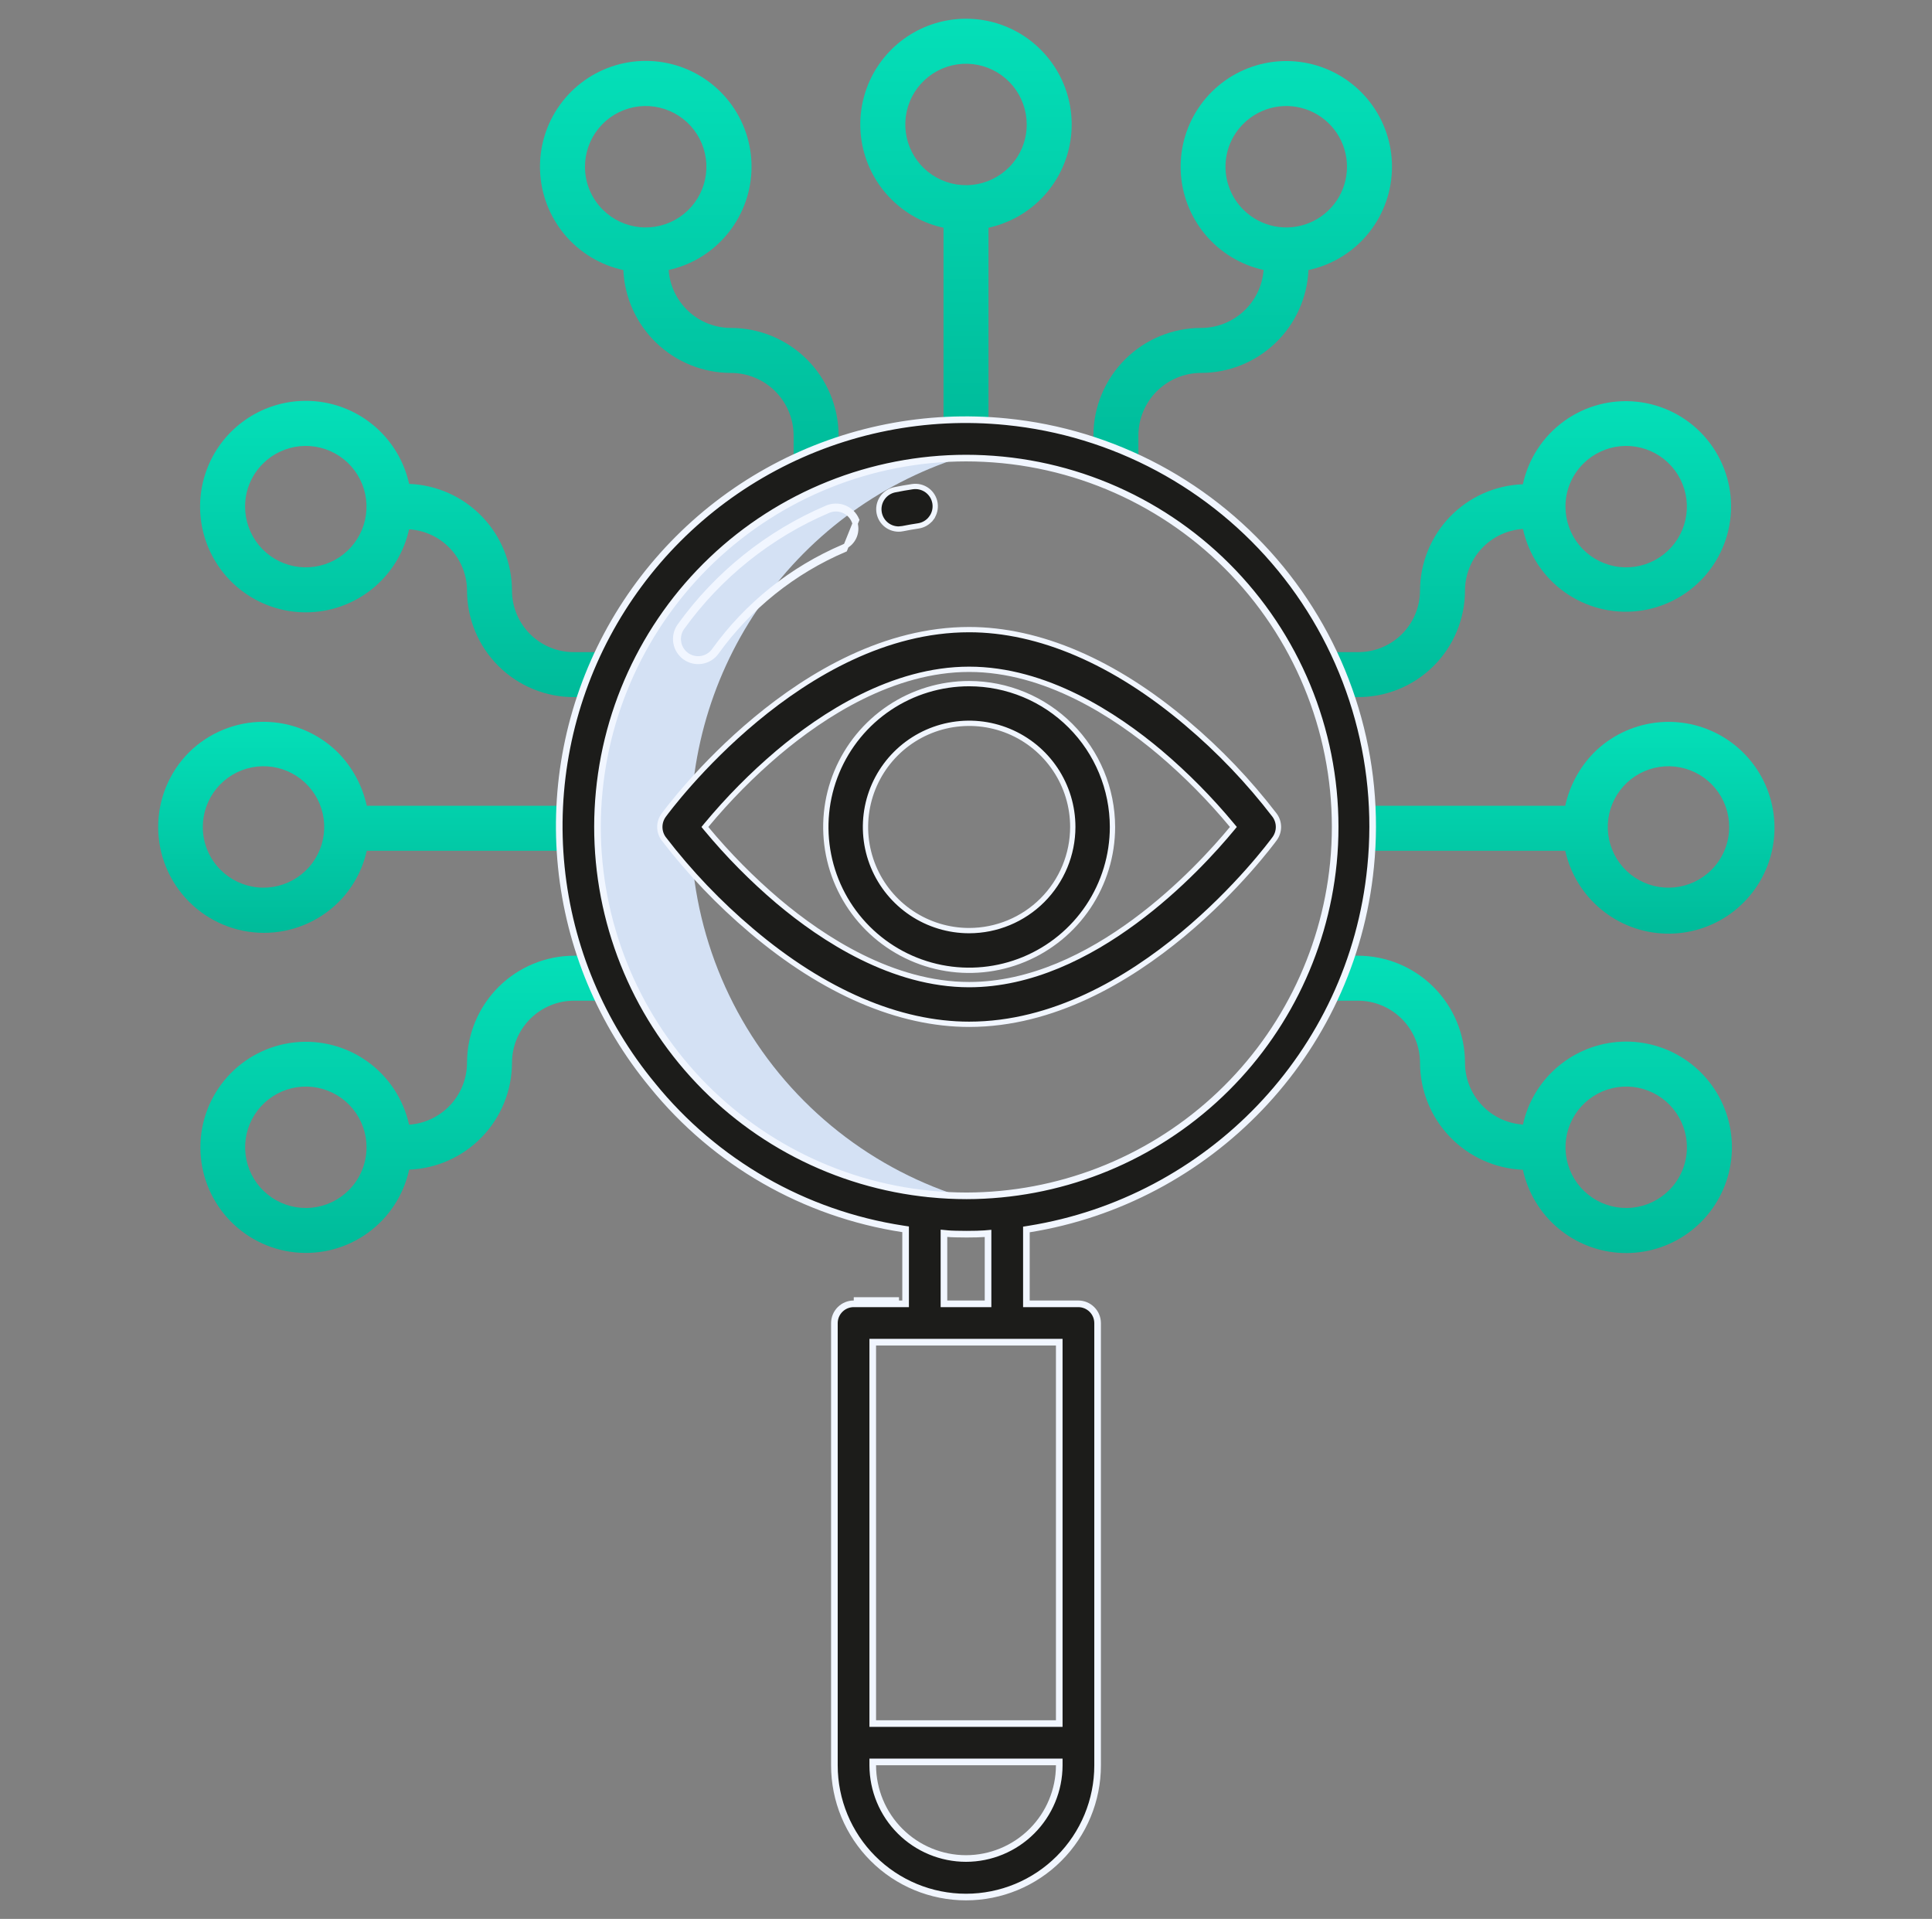
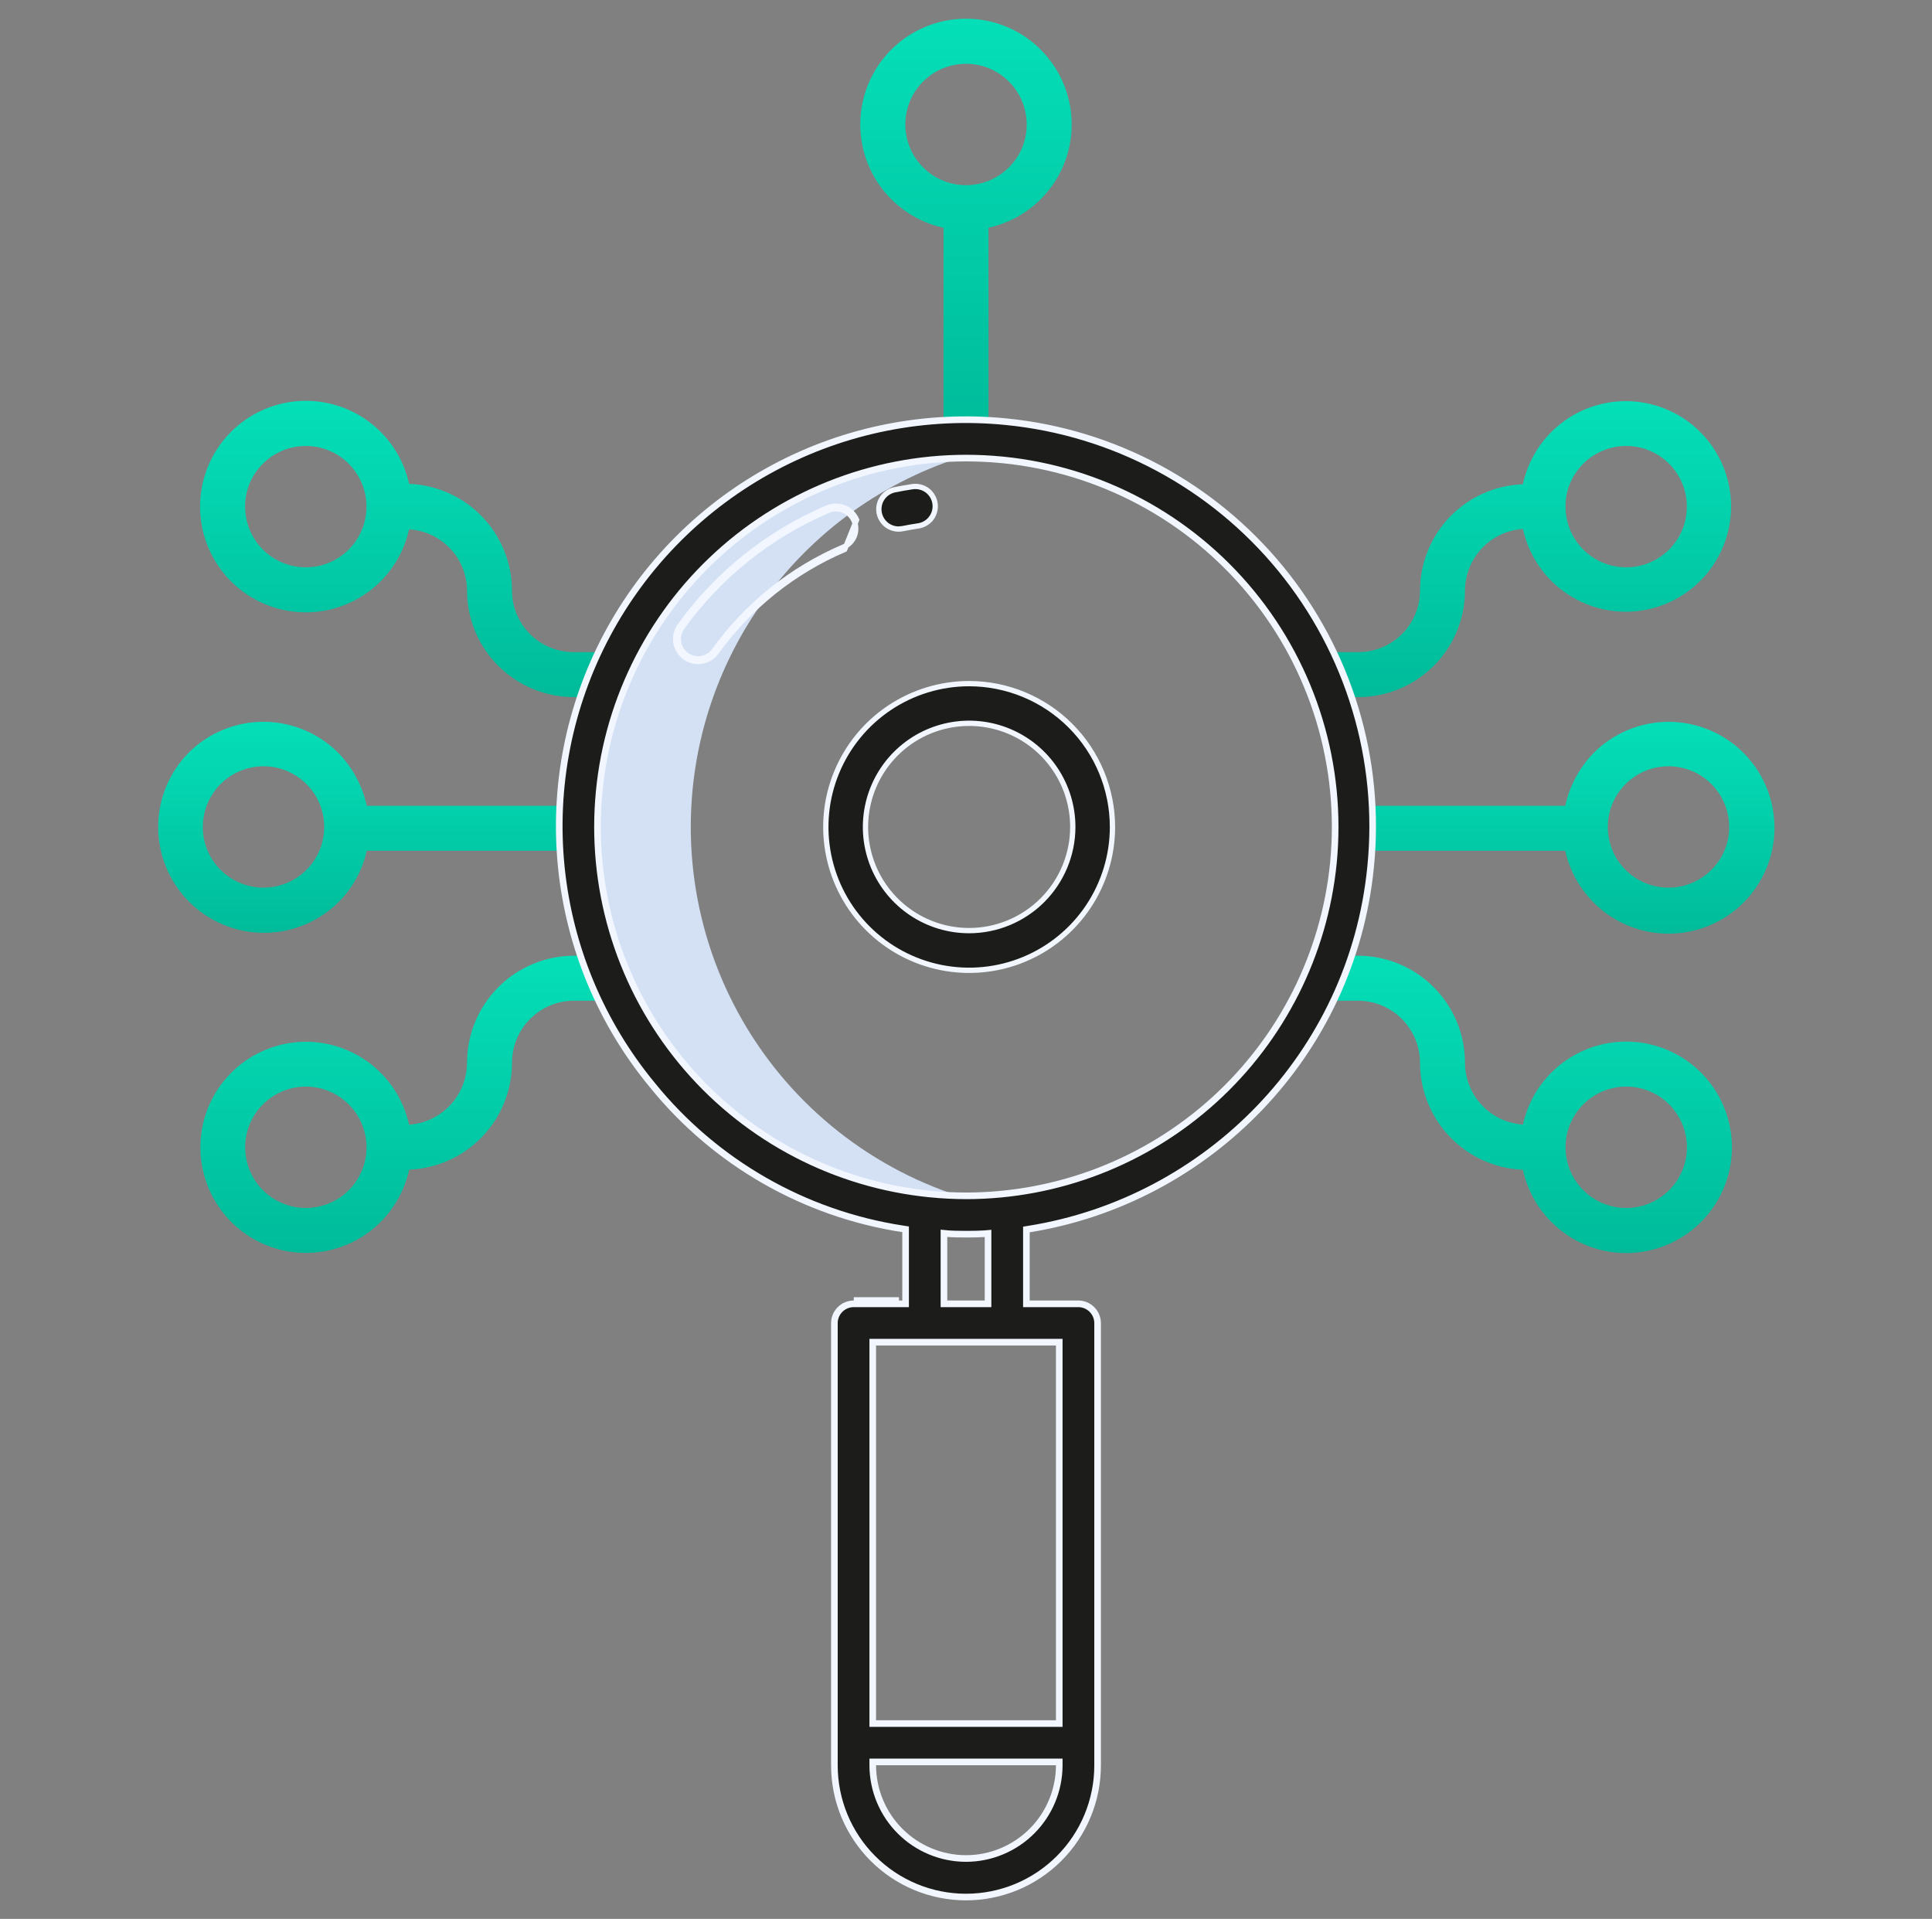
<svg xmlns="http://www.w3.org/2000/svg" width="146" height="145" viewBox="0 0 146 145" fill="none">
  <rect x="0" y="0" width="146" height="145" fill="#808080" stroke="none" />
  <path d="M52.343 59.611C52.985 53.1 55.786 46.991 60.3 42.255C64.814 37.52 70.782 34.429 77.254 33.475C76.807 33.41 76.357 33.353 75.903 33.309C71.773 32.905 67.603 33.382 63.671 34.71C59.739 36.037 56.134 38.184 53.093 41.009C50.053 43.834 47.646 47.272 46.033 51.096C44.42 54.919 43.638 59.042 43.737 63.191C43.836 67.34 44.815 71.421 46.609 75.163C48.402 78.906 50.97 82.225 54.142 84.901C57.314 87.578 61.018 89.55 65.009 90.688C69.001 91.826 73.188 92.104 77.294 91.503C69.832 90.416 63.076 86.495 58.429 80.556C53.782 74.617 51.603 67.116 52.343 59.611Z" fill="#D4E1F4" />
  <path d="M120.437 56.89C119.358 57.995 118.612 59.38 118.284 60.889H102.453V64.287H118.284C118.67 66.021 119.622 67.577 120.99 68.71C122.357 69.844 124.063 70.49 125.839 70.546C127.614 70.603 129.358 70.068 130.795 69.025C132.233 67.981 133.282 66.49 133.779 64.784C134.275 63.079 134.19 61.257 133.536 59.605C132.883 57.953 131.699 56.566 130.17 55.661C128.641 54.757 126.855 54.387 125.093 54.609C123.331 54.832 121.692 55.634 120.437 56.89ZM129.329 65.734C128.579 66.484 127.591 66.951 126.535 67.055C125.478 67.159 124.419 66.893 123.536 66.304C122.654 65.714 122.003 64.836 121.695 63.821C121.387 62.805 121.44 61.714 121.847 60.733C122.253 59.753 122.986 58.943 123.922 58.443C124.858 57.943 125.939 57.782 126.98 57.989C128.021 58.196 128.958 58.758 129.632 59.578C130.305 60.399 130.673 61.427 130.673 62.489C130.675 63.091 130.557 63.689 130.326 64.246C130.095 64.803 129.757 65.308 129.329 65.734Z" fill="url(#paint0_linear_11_3374)" />
  <path d="M117.242 81.045C116.161 82.122 115.414 83.487 115.09 84.977C113.903 84.898 112.791 84.372 111.978 83.504C111.165 82.637 110.712 81.493 110.709 80.305C110.706 78.157 109.851 76.1 108.331 74.583C106.811 73.067 104.751 72.215 102.604 72.217H99.904V75.615H102.604C103.221 75.614 103.832 75.734 104.403 75.97C104.973 76.205 105.491 76.55 105.928 76.985C106.365 77.421 106.712 77.938 106.949 78.507C107.186 79.077 107.309 79.688 107.31 80.305C107.313 82.395 108.123 84.403 109.572 85.91C111.02 87.418 112.995 88.307 115.084 88.392C115.461 90.127 116.405 91.686 117.766 92.825C119.128 93.963 120.83 94.616 122.604 94.68C124.378 94.743 126.122 94.215 127.562 93.177C129.002 92.139 130.056 90.651 130.556 88.948C131.056 87.245 130.976 85.424 130.326 83.772C129.677 82.121 128.495 80.732 126.969 79.826C125.443 78.92 123.658 78.548 121.897 78.769C120.136 78.989 118.499 79.79 117.243 81.045H117.242ZM126.135 89.938C125.384 90.688 124.396 91.155 123.34 91.259C122.284 91.363 121.224 91.097 120.342 90.508C119.459 89.918 118.808 89.041 118.5 88.025C118.192 87.009 118.246 85.918 118.652 84.938C119.058 83.957 119.792 83.147 120.728 82.647C121.664 82.147 122.745 81.986 123.786 82.193C124.827 82.4 125.764 82.962 126.437 83.782C127.11 84.603 127.479 85.631 127.479 86.693C127.478 87.91 126.995 89.077 126.135 89.938L126.135 89.938Z" fill="url(#paint1_linear_11_3374)" />
  <path d="M110.708 44.63C110.711 43.443 111.165 42.301 111.979 41.436C112.792 40.57 113.904 40.047 115.089 39.97C115.508 41.888 116.622 43.583 118.216 44.728C119.81 45.874 121.771 46.391 123.723 46.178C125.674 45.965 127.478 45.038 128.788 43.576C130.097 42.113 130.82 40.218 130.816 38.255C130.813 36.292 130.084 34.4 128.77 32.942C127.456 31.483 125.649 30.563 123.696 30.357C121.744 30.15 119.785 30.673 118.195 31.824C116.605 32.975 115.496 34.674 115.083 36.593C112.999 36.667 111.026 37.546 109.576 39.045C108.127 40.543 107.315 42.545 107.31 44.63C107.308 45.245 107.185 45.853 106.947 46.42C106.709 46.987 106.361 47.501 105.924 47.933C105.487 48.365 104.968 48.706 104.398 48.937C103.829 49.167 103.219 49.283 102.604 49.277H99.904V52.676H102.604C103.665 52.681 104.717 52.477 105.698 52.075C106.68 51.674 107.573 51.082 108.326 50.335C109.079 49.587 109.677 48.699 110.085 47.72C110.494 46.741 110.706 45.691 110.708 44.63ZM119.645 35.039C120.396 34.289 121.384 33.822 122.44 33.718C123.496 33.614 124.556 33.88 125.438 34.469C126.321 35.059 126.971 35.937 127.279 36.952C127.587 37.968 127.534 39.059 127.127 40.04C126.721 41.02 125.987 41.83 125.051 42.33C124.115 42.83 123.035 42.991 121.994 42.783C120.953 42.576 120.016 42.015 119.342 41.194C118.669 40.374 118.301 39.345 118.301 38.284C118.299 37.681 118.417 37.084 118.648 36.527C118.879 35.97 119.218 35.464 119.645 35.039Z" fill="url(#paint2_linear_11_3374)" />
  <path d="M25.564 68.186C26.639 67.119 27.386 65.766 27.716 64.287H43.547V60.889H27.716C27.388 59.38 26.642 57.995 25.564 56.89C24.067 55.391 22.038 54.547 19.921 54.542C17.803 54.538 15.77 55.373 14.267 56.865C12.781 58.366 11.949 60.395 11.953 62.507C11.957 64.62 12.796 66.645 14.289 68.14C15.781 69.636 17.804 70.48 19.916 70.489C22.029 70.497 24.059 69.669 25.564 68.186ZM15.326 62.489C15.326 61.427 15.694 60.399 16.367 59.578C17.04 58.758 17.977 58.196 19.018 57.989C20.059 57.781 21.14 57.941 22.076 58.442C23.012 58.942 23.746 59.751 24.152 60.731C24.558 61.712 24.612 62.803 24.305 63.819C23.997 64.835 23.346 65.712 22.464 66.302C21.581 66.892 20.522 67.158 19.466 67.054C18.409 66.95 17.422 66.484 16.671 65.734C16.243 65.308 15.904 64.803 15.673 64.246C15.443 63.689 15.325 63.092 15.326 62.489Z" fill="url(#paint3_linear_11_3374)" />
  <path d="M23.11 46.271C24.93 46.271 26.696 45.649 28.115 44.509C29.534 43.368 30.52 41.777 30.912 39.999C32.094 40.069 33.205 40.587 34.019 41.447C34.833 42.308 35.288 43.446 35.292 44.63C35.294 45.691 35.506 46.741 35.914 47.72C36.323 48.699 36.921 49.587 37.674 50.335C38.427 51.082 39.32 51.674 40.302 52.075C41.283 52.477 42.335 52.681 43.396 52.676H46.096V49.277H43.396C42.781 49.283 42.171 49.167 41.602 48.937C41.032 48.706 40.513 48.365 40.076 47.933C39.639 47.501 39.291 46.987 39.053 46.42C38.815 45.853 38.692 45.245 38.69 44.63C38.687 42.542 37.875 40.536 36.426 39.033C34.977 37.529 33.003 36.644 30.916 36.564C30.592 35.092 29.859 33.742 28.801 32.669C27.743 31.596 26.403 30.844 24.936 30.5C23.47 30.156 21.935 30.234 20.51 30.724C19.086 31.215 17.829 32.098 16.884 33.272C15.94 34.446 15.347 35.864 15.173 37.36C15 38.857 15.253 40.372 15.904 41.731C16.555 43.09 17.576 44.238 18.851 45.041C20.126 45.844 21.602 46.271 23.109 46.271H23.11ZM19.865 35.039C20.615 34.288 21.603 33.822 22.659 33.718C23.716 33.614 24.775 33.879 25.658 34.469C26.54 35.059 27.191 35.936 27.499 36.952C27.807 37.967 27.753 39.059 27.347 40.039C26.941 41.02 26.207 41.829 25.271 42.33C24.335 42.83 23.255 42.99 22.214 42.783C21.173 42.576 20.236 42.015 19.562 41.194C18.889 40.374 18.521 39.345 18.521 38.284C18.519 37.681 18.637 37.084 18.868 36.527C19.099 35.97 19.437 35.464 19.865 35.039Z" fill="url(#paint4_linear_11_3374)" />
  <path d="M35.292 80.305C35.289 81.494 34.836 82.639 34.023 83.507C33.21 84.376 32.098 84.904 30.911 84.986C30.489 83.064 29.371 81.366 27.773 80.218C26.175 79.07 24.208 78.554 22.252 78.768C20.296 78.982 18.488 79.911 17.176 81.378C15.864 82.844 15.14 84.743 15.143 86.711C15.146 88.679 15.877 90.576 17.194 92.038C18.511 93.5 20.322 94.423 22.279 94.631C24.236 94.838 26.2 94.315 27.794 93.162C29.389 92.009 30.501 90.307 30.917 88.384C33.005 88.3 34.979 87.412 36.428 85.906C37.876 84.401 38.687 82.394 38.69 80.305C38.691 79.688 38.814 79.077 39.051 78.507C39.288 77.938 39.635 77.421 40.072 76.985C40.508 76.55 41.027 76.205 41.597 75.97C42.168 75.734 42.779 75.614 43.396 75.615H46.096V72.217H43.396C41.249 72.216 39.189 73.067 37.67 74.583C36.15 76.1 35.295 78.158 35.292 80.305ZM26.355 89.938C25.604 90.689 24.616 91.156 23.56 91.259C22.504 91.363 21.444 91.098 20.562 90.508C19.679 89.918 19.029 89.041 18.721 88.025C18.413 87.009 18.466 85.918 18.873 84.938C19.279 83.957 20.012 83.147 20.949 82.647C21.885 82.147 22.965 81.987 24.006 82.194C25.047 82.401 25.984 82.963 26.658 83.783C27.331 84.603 27.699 85.632 27.699 86.693C27.698 87.91 27.215 89.077 26.355 89.938Z" fill="url(#paint5_linear_11_3374)" />
  <path d="M73 1.416C71.42 1.416 69.875 1.884 68.561 2.761C67.248 3.639 66.224 4.886 65.619 6.346C65.014 7.806 64.856 9.412 65.165 10.962C65.473 12.511 66.234 13.935 67.352 15.051C68.433 16.137 69.804 16.886 71.301 17.209V32.852H74.699V17.209C76.1 16.904 77.394 16.227 78.443 15.249C79.492 14.272 80.259 13.03 80.663 11.654C81.067 10.278 81.093 8.818 80.739 7.429C80.384 6.039 79.662 4.771 78.648 3.757C77.908 3.012 77.028 2.422 76.058 2.021C75.089 1.619 74.049 1.413 73 1.416ZM76.245 12.648C75.495 13.399 74.507 13.867 73.451 13.971C72.395 14.075 71.335 13.81 70.452 13.221C69.57 12.631 68.919 11.754 68.61 10.739C68.302 9.723 68.355 8.632 68.761 7.651C69.166 6.67 69.9 5.861 70.835 5.36C71.771 4.859 72.852 4.698 73.893 4.905C74.934 5.111 75.871 5.673 76.545 6.493C77.219 7.313 77.587 8.341 77.588 9.402C77.59 10.005 77.472 10.603 77.242 11.16C77.011 11.717 76.672 12.223 76.245 12.648Z" fill="url(#paint6_linear_11_3374)" />
-   <path d="M102.853 18.247C104.107 16.992 104.908 15.357 105.129 13.597C105.351 11.837 104.981 10.054 104.077 8.528C103.173 7.002 101.786 5.821 100.137 5.17C98.487 4.519 96.667 4.436 94.965 4.934C93.263 5.431 91.775 6.481 90.735 7.918C89.695 9.355 89.164 11.097 89.224 12.87C89.284 14.642 89.933 16.344 91.067 17.708C92.201 19.071 93.757 20.018 95.489 20.399C95.399 21.59 94.863 22.703 93.987 23.515C93.111 24.328 91.961 24.78 90.766 24.78C88.614 24.781 86.55 25.634 85.025 27.153C83.501 28.672 82.639 30.732 82.629 32.884V35.4H86.027V32.884C86.036 31.633 86.54 30.436 87.427 29.555C88.315 28.674 89.515 28.179 90.766 28.179C92.859 28.177 94.871 27.367 96.382 25.919C97.893 24.472 98.787 22.497 98.879 20.406C100.384 20.084 101.764 19.334 102.853 18.247ZM93.96 9.354C94.602 8.713 95.419 8.276 96.309 8.099C97.199 7.922 98.121 8.013 98.96 8.36C99.798 8.708 100.514 9.296 101.018 10.05C101.522 10.805 101.791 11.692 101.791 12.599C101.791 13.506 101.522 14.393 101.018 15.148C100.514 15.902 99.798 16.49 98.96 16.837C98.121 17.185 97.199 17.276 96.309 17.099C95.419 16.922 94.602 16.485 93.96 15.844C93.532 15.419 93.192 14.913 92.961 14.356C92.729 13.799 92.609 13.202 92.609 12.599C92.609 11.995 92.729 11.398 92.96 10.841C93.192 10.284 93.532 9.779 93.96 9.353L93.96 9.354Z" fill="url(#paint7_linear_11_3374)" />
-   <path d="M55.233 24.78C54.041 24.779 52.893 24.327 52.021 23.514C51.148 22.702 50.614 21.589 50.528 20.4C52.016 20.076 53.378 19.328 54.452 18.248C55.708 16.992 56.51 15.354 56.731 13.591C56.953 11.829 56.581 10.043 55.674 8.515C54.768 6.988 53.378 5.806 51.725 5.156C50.072 4.506 48.25 4.425 46.546 4.926C44.842 5.426 43.353 6.481 42.315 7.922C41.276 9.363 40.747 11.108 40.811 12.883C40.875 14.658 41.529 16.361 42.668 17.724C43.808 19.086 45.369 20.03 47.105 20.407C47.2 22.499 48.098 24.474 49.611 25.922C51.125 27.37 53.138 28.178 55.233 28.18C56.484 28.18 57.684 28.674 58.572 29.555C59.46 30.437 59.963 31.633 59.973 32.884V35.684H63.371V32.884C63.361 30.732 62.499 28.672 60.974 27.153C59.45 25.635 57.386 24.782 55.233 24.78ZM44.206 12.598C44.207 11.537 44.575 10.508 45.248 9.688C45.922 8.868 46.858 8.306 47.9 8.099C48.941 7.892 50.021 8.052 50.957 8.553C51.893 9.053 52.627 9.863 53.033 10.843C53.439 11.824 53.493 12.915 53.185 13.931C52.877 14.946 52.226 15.824 51.343 16.413C50.461 17.003 49.401 17.269 48.345 17.165C47.289 17.061 46.301 16.594 45.55 15.843C45.123 15.418 44.784 14.912 44.553 14.355C44.323 13.799 44.205 13.201 44.206 12.598Z" fill="url(#paint8_linear_11_3374)" />
  <path d="M76.045 31.867L76.045 31.867C80.063 32.265 83.963 33.452 87.522 35.358C91.081 37.265 94.229 39.855 96.786 42.979C99.343 46.104 101.259 49.702 102.424 53.568C103.59 57.433 103.982 61.491 103.577 65.508L103.577 65.509C102.178 79.694 91.26 90.701 77.775 92.87L77.564 92.904V93.117V98.272V98.522H77.814H81.482H81.482C81.868 98.521 82.239 98.674 82.513 98.946C82.787 99.217 82.942 99.586 82.945 99.972V133.403C82.945 136.04 81.897 138.57 80.032 140.435C78.167 142.3 75.638 143.348 73 143.348C70.362 143.348 67.833 142.3 65.968 140.435C64.103 138.57 63.055 136.04 63.055 133.403V99.972C63.058 99.586 63.213 99.217 63.487 98.946C63.761 98.674 64.132 98.521 64.518 98.522H64.518H68.186H68.436V98.272V93.105V92.891L68.223 92.858C60.789 91.719 54.045 87.851 49.309 82.007L49.308 82.005C45.426 77.312 43.028 71.572 42.417 65.513C41.805 59.454 43.009 53.35 45.874 47.976C48.74 42.602 53.138 38.202 58.51 35.334C63.882 32.465 69.986 31.259 76.045 31.867ZM67.936 98.272H64.518H67.936ZM65.953 133.403L65.953 133.404C65.959 135.269 66.703 137.057 68.024 138.375C69.345 139.693 71.134 140.434 73 140.436H73C74.866 140.434 76.655 139.693 77.976 138.375C79.297 137.057 80.041 135.269 80.047 133.404V133.403V133.389V133.139H79.797H66.203H65.953V133.389L65.953 133.403ZM79.797 130.24H80.047V129.99V101.67V101.42H79.797H66.203H65.953V101.67V129.99V130.24H66.203H79.797ZM74.416 98.522H74.666V98.272V93.473V93.201L74.395 93.224C74.123 93.247 73.554 93.26 73.05 93.26C72.515 93.26 71.878 93.246 71.609 93.219L71.334 93.192V93.468V98.272V98.522H71.584H74.416ZM100.763 65.224L100.763 65.224C101.489 57.867 99.262 50.524 94.573 44.809C89.885 39.095 83.118 35.477 75.762 34.751L75.761 34.751C74.835 34.661 73.917 34.615 73.006 34.615H73.006C65.852 34.62 58.974 37.375 53.795 42.31C48.617 47.246 45.534 53.983 45.185 61.129C44.836 68.274 47.248 75.28 51.921 80.696C56.595 86.112 63.172 89.524 70.291 90.225L70.291 90.226C71.217 90.316 72.136 90.362 73.047 90.362H73.047C79.96 90.348 86.621 87.769 91.742 83.125C96.862 78.481 100.077 72.102 100.763 65.224Z" fill="#1C1C1A" stroke="#F1F6FF" stroke-width="0.5" />
  <path d="M67.911 39.978C67.54 39.977 67.181 39.839 66.906 39.59C66.631 39.34 66.458 38.997 66.421 38.627C66.384 38.257 66.486 37.887 66.707 37.588C66.927 37.289 67.251 37.083 67.615 37.009L67.616 37.009C68.057 36.919 68.507 36.84 68.951 36.774L68.951 36.774C69.146 36.745 69.345 36.754 69.537 36.801C69.728 36.849 69.908 36.933 70.067 37.05C70.226 37.168 70.359 37.315 70.461 37.484C70.563 37.653 70.63 37.84 70.659 38.035C70.688 38.23 70.678 38.429 70.63 38.621C70.582 38.812 70.497 38.992 70.38 39.15L70.54 39.27L70.38 39.15C70.262 39.309 70.114 39.442 69.945 39.543C69.776 39.645 69.588 39.711 69.393 39.74L69.393 39.74C68.999 39.798 68.602 39.868 68.211 39.947L67.911 39.978ZM67.911 39.978C68.012 39.977 68.112 39.967 68.211 39.947L67.911 39.978Z" fill="#1C1C1A" stroke="#F1F6FF" stroke-width="0.4" />
  <path d="M53.974 49.161C53.859 49.32 53.714 49.456 53.546 49.56C53.379 49.663 53.193 49.733 52.998 49.765C52.804 49.796 52.605 49.789 52.414 49.744C52.222 49.699 52.041 49.617 51.881 49.502L51.881 49.502C51.721 49.387 51.586 49.241 51.482 49.074C51.378 48.906 51.309 48.72 51.277 48.526L51.08 48.558L51.277 48.526C51.245 48.331 51.252 48.133 51.298 47.941C51.343 47.749 51.425 47.568 51.541 47.408L51.541 47.408C54.346 43.51 58.164 40.453 62.582 38.57C62.763 38.493 62.958 38.453 63.155 38.451C63.352 38.449 63.547 38.486 63.73 38.559C63.912 38.633 64.079 38.742 64.219 38.879C64.36 39.017 64.472 39.181 64.549 39.363C64.626 39.544 64.666 39.738 64.668 39.935C64.67 40.132 64.633 40.327 64.56 40.51C64.486 40.693 64.377 40.859 64.24 41C64.102 41.14 63.938 41.252 63.756 41.329L63.756 41.329C59.842 42.998 56.459 45.706 53.974 49.161ZM53.974 49.161L54.136 49.277M53.974 49.161L54.136 49.277M54.136 49.277C56.6 45.853 59.954 43.168 63.835 41.513L64.733 39.284C64.645 39.079 64.518 38.893 64.359 38.737C64.2 38.58 64.011 38.457 63.804 38.374C63.597 38.29 63.376 38.248 63.153 38.251C62.93 38.253 62.709 38.299 62.504 38.386C58.052 40.283 54.204 43.363 51.378 47.291C51.248 47.472 51.154 47.678 51.103 47.895C51.052 48.112 51.044 48.337 51.08 48.558C51.116 48.778 51.194 48.989 51.312 49.179C51.43 49.369 51.583 49.534 51.765 49.664C51.946 49.795 52.151 49.888 52.368 49.939C52.585 49.99 52.81 49.998 53.031 49.962C53.251 49.926 53.462 49.847 53.652 49.73C53.841 49.612 54.006 49.459 54.136 49.277Z" fill="#1C1C1A" stroke="#F1F6FF" stroke-width="0.4" />
-   <path d="M89.675 54.639L89.675 54.639C92.136 56.715 94.366 59.051 96.325 61.606C96.512 61.862 96.612 62.171 96.612 62.489C96.612 62.806 96.511 63.116 96.324 63.373C96.117 63.655 93.516 67.168 89.375 70.608C85.229 74.051 79.567 77.4 73.237 77.4C67.951 77.4 62.266 74.97 56.799 70.339L56.799 70.339C54.338 68.263 52.109 65.926 50.149 63.371C49.962 63.115 49.862 62.806 49.862 62.489C49.862 62.171 49.963 61.862 50.15 61.605C50.356 61.324 52.958 57.811 57.1 54.37C61.245 50.926 66.907 47.577 73.237 47.577C78.523 47.577 84.208 50.008 89.675 54.639ZM58.795 68.1L58.795 68.1C62.185 70.961 67.461 74.402 73.237 74.402H73.237C77.911 74.402 82.26 72.197 85.739 69.632C89.221 67.066 91.854 64.124 93.1 62.616L93.206 62.488L93.1 62.361C91.456 60.379 89.642 58.544 87.679 56.878L87.678 56.877C84.288 54.016 79.013 50.575 73.237 50.575C67.461 50.575 62.187 54.016 58.796 56.877L58.795 56.878C56.832 58.544 55.018 60.379 53.373 62.361L53.268 62.489L53.373 62.616C55.018 64.598 56.832 66.433 58.795 68.1Z" fill="#1C1C1A" stroke="#F1F6FF" stroke-width="0.4" />
  <path d="M73.238 70.321H73.238C75.314 70.319 77.305 69.493 78.774 68.025C80.242 66.556 81.068 64.565 81.07 62.489V62.489C81.07 60.939 80.611 59.425 79.75 58.137C78.889 56.849 77.666 55.845 76.235 55.252C74.804 54.659 73.229 54.504 71.71 54.806C70.19 55.109 68.794 55.855 67.699 56.95C66.604 58.045 65.858 59.441 65.555 60.96C65.253 62.48 65.408 64.055 66.001 65.486C66.594 66.917 67.598 68.14 68.886 69.001C70.174 69.862 71.688 70.321 73.238 70.321ZM67.22 53.483C69.001 52.293 71.095 51.658 73.237 51.658C76.109 51.661 78.862 52.803 80.893 54.834C82.923 56.864 84.065 59.618 84.069 62.489C84.069 64.631 83.433 66.725 82.243 68.507C81.053 70.288 79.362 71.676 77.382 72.496C75.403 73.315 73.226 73.53 71.125 73.112C69.023 72.694 67.094 71.662 65.579 70.148C64.064 68.633 63.033 66.703 62.615 64.602C62.197 62.501 62.411 60.323 63.231 58.344C64.051 56.365 65.439 54.673 67.22 53.483Z" fill="#1C1C1A" stroke="#F1F6FF" stroke-width="0.4" />
  <defs>
    <linearGradient id="paint0_linear_11_3374" x1="118.275" y1="54.546" x2="118.275" y2="70.55" gradientUnits="userSpaceOnUse">
      <stop stop-color="#04DFB8" />
      <stop offset="1" stop-color="#00BB9A" />
    </linearGradient>
    <linearGradient id="paint1_linear_11_3374" x1="115.392" y1="72.217" x2="115.392" y2="94.685" gradientUnits="userSpaceOnUse">
      <stop stop-color="#04DFB8" />
      <stop offset="1" stop-color="#00BB9A" />
    </linearGradient>
    <linearGradient id="paint2_linear_11_3374" x1="115.36" y1="30.312" x2="115.36" y2="52.676" gradientUnits="userSpaceOnUse">
      <stop stop-color="#04DFB8" />
      <stop offset="1" stop-color="#00BB9A" />
    </linearGradient>
    <linearGradient id="paint3_linear_11_3374" x1="27.75" y1="54.542" x2="27.75" y2="70.489" gradientUnits="userSpaceOnUse">
      <stop stop-color="#04DFB8" />
      <stop offset="1" stop-color="#00BB9A" />
    </linearGradient>
    <linearGradient id="paint4_linear_11_3374" x1="30.608" y1="30.289" x2="30.608" y2="52.676" gradientUnits="userSpaceOnUse">
      <stop stop-color="#04DFB8" />
      <stop offset="1" stop-color="#00BB9A" />
    </linearGradient>
    <linearGradient id="paint5_linear_11_3374" x1="30.619" y1="72.217" x2="30.619" y2="94.675" gradientUnits="userSpaceOnUse">
      <stop stop-color="#04DFB8" />
      <stop offset="1" stop-color="#00BB9A" />
    </linearGradient>
    <linearGradient id="paint6_linear_11_3374" x1="72.999" y1="1.416" x2="72.999" y2="32.852" gradientUnits="userSpaceOnUse">
      <stop stop-color="#04DFB8" />
      <stop offset="1" stop-color="#00BB9A" />
    </linearGradient>
    <linearGradient id="paint7_linear_11_3374" x1="93.91" y1="4.613" x2="93.91" y2="35.4" gradientUnits="userSpaceOnUse">
      <stop stop-color="#04DFB8" />
      <stop offset="1" stop-color="#00BB9A" />
    </linearGradient>
    <linearGradient id="paint8_linear_11_3374" x1="52.089" y1="4.601" x2="52.089" y2="35.684" gradientUnits="userSpaceOnUse">
      <stop stop-color="#04DFB8" />
      <stop offset="1" stop-color="#00BB9A" />
    </linearGradient>
  </defs>
</svg>